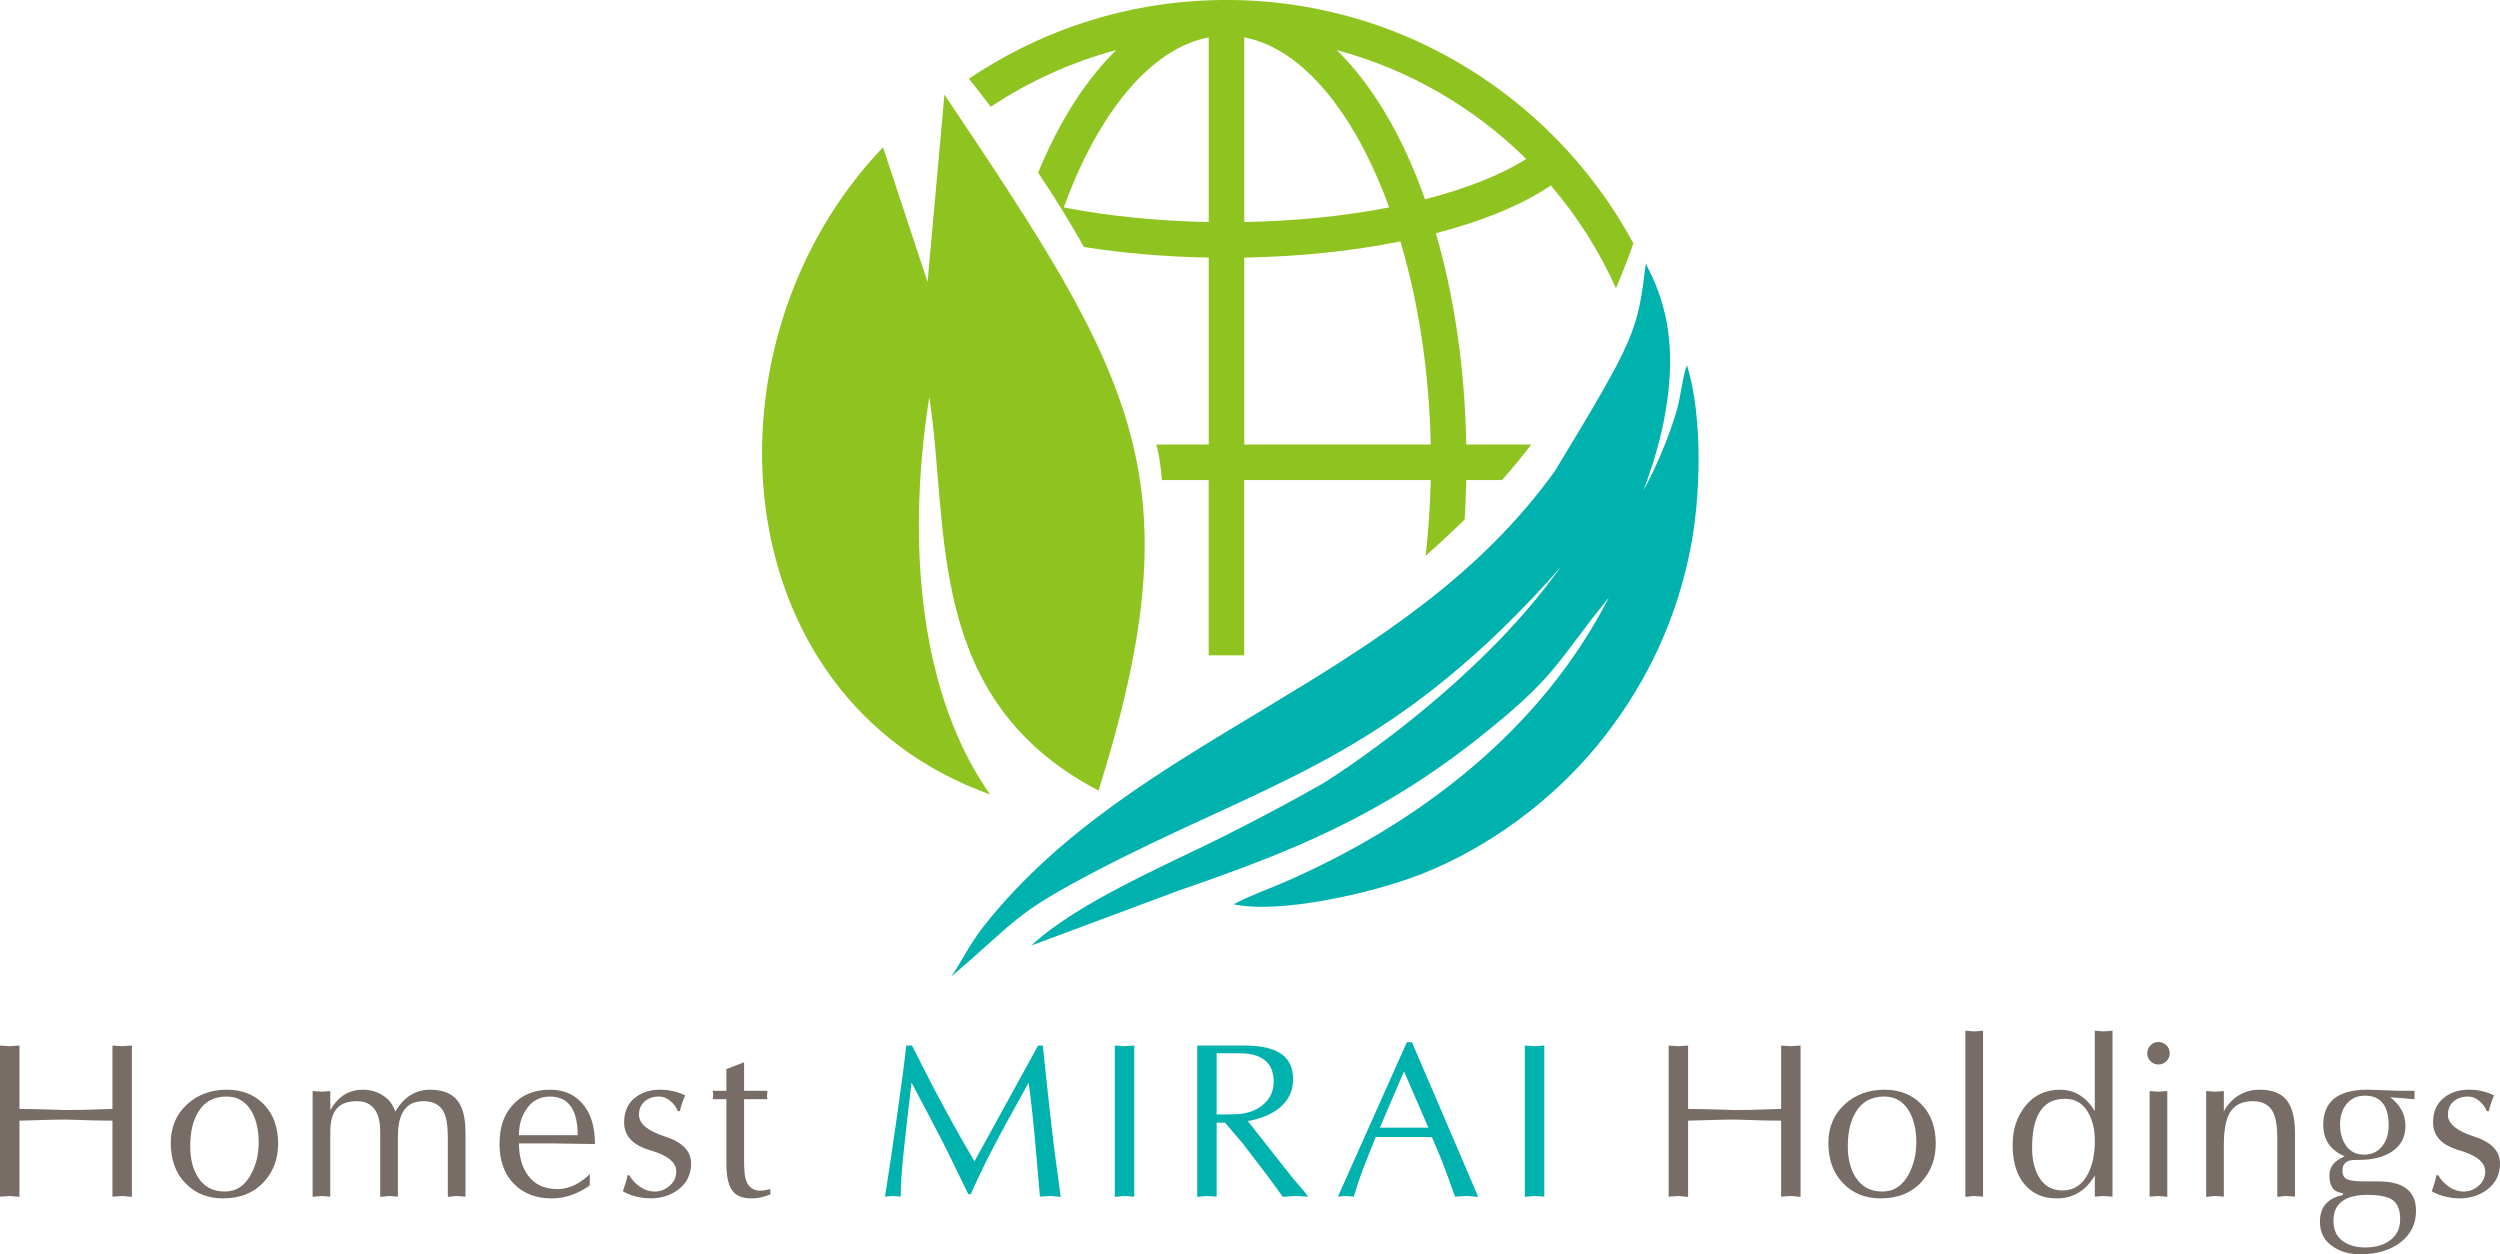
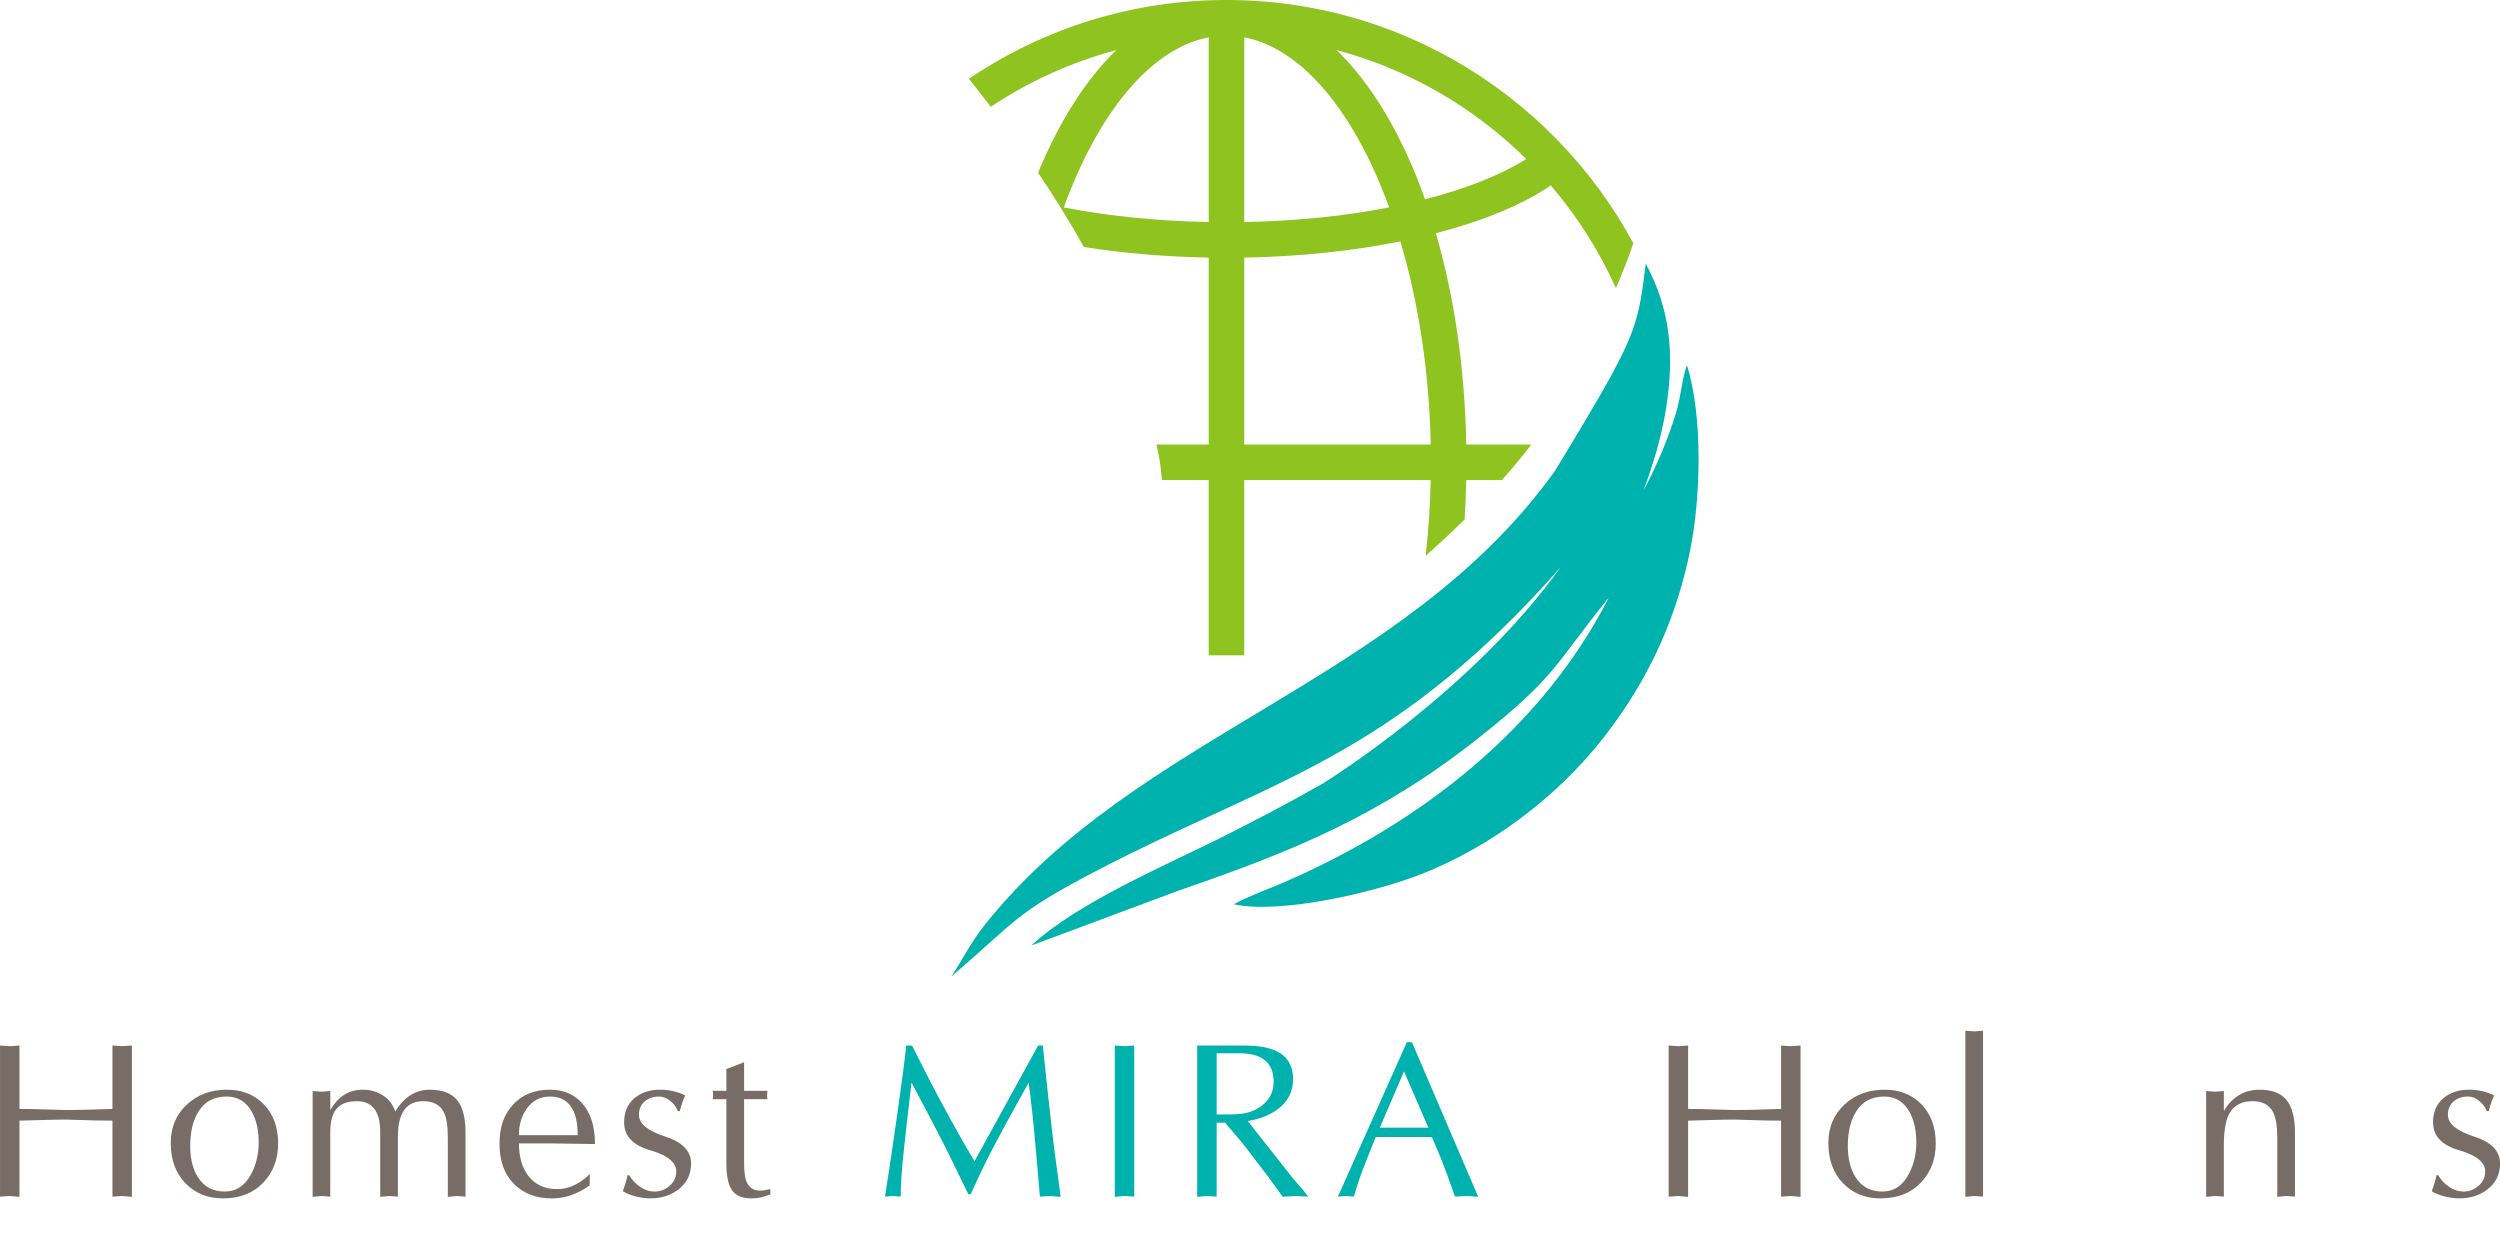
<svg xmlns="http://www.w3.org/2000/svg" id="_レイヤー_2" viewBox="0 0 1278.47 641.43">
  <defs>
    <style>.cls-1{fill:#93be3f;}.cls-1,.cls-2,.cls-3,.cls-4,.cls-5{stroke-width:0px;}.cls-1,.cls-2,.cls-5{fill-rule:evenodd;}.cls-2,.cls-4{fill:#00b2ae;}.cls-3{fill:#776c66;}.cls-5{fill:#8fc31f;}</style>
  </defs>
  <g id="_レイヤ_1">
    <path class="cls-3" d="m57.51,567.09v-32.42l4.97.34,4.97-.34v77.39l-4.97-.45-4.97.34v-38.86c-3.69,0-6.66-.04-8.92-.11-9.04-.3-13.97-.45-14.8-.45-3.62,0-8.25.1-13.9.28-5.65.19-8.97.28-9.94.28v38.98l-4.97-.45-4.97.34v-77.28l4.97.34,4.97-.34v32.42c3.77,0,8.49.1,14.18.28,5.69.19,8.91.28,9.66.28,3.62,0,6.55-.04,8.81-.11,9.04-.3,14.01-.45,14.91-.45Z" />
    <path class="cls-3" d="m87.33,584.49c0-7.98,2.73-14.52,8.19-19.6,5.46-5.09,12.29-7.63,20.5-7.63,7.76,0,14.07,2.51,18.92,7.51,4.86,5.01,7.29,11.69,7.29,20.05,0,7.68-2.37,14.16-7.12,19.43-5.2,5.73-12.24,8.59-21.13,8.59-7.76,0-14.14-2.58-19.15-7.74-5.01-5.16-7.51-12.03-7.51-20.62Zm28.58-23.73c-6.63,0-11.52,2.71-14.69,8.13-2.64,4.45-3.95,10.21-3.95,17.29,0,6.4,1.31,11.68,3.95,15.82,3.09,4.9,7.64,7.34,13.67,7.34s10.51-3.05,13.67-9.15c2.49-4.75,3.73-10.06,3.73-15.93,0-6.17-1.13-11.33-3.39-15.48-2.94-5.35-7.27-8.02-12.99-8.02Z" />
    <path class="cls-3" d="m159.87,612.06v-54.12l4.52.34,4.52-.34v9.72c1.88-3.31,4.2-5.88,6.95-7.68,2.75-1.81,6.01-2.71,9.77-2.71s7.17.98,10.22,2.94c3.05,1.96,5.14,4.71,6.27,8.25,4.45-7.46,10.36-11.19,17.74-11.19,6.63,0,11.37,1.92,14.23,5.76,2.64,3.46,3.96,8.89,3.96,16.27v32.65l-4.52-.34-4.52.45v-30.12c0-6.12-.68-10.49-2.03-13.14-1.88-3.77-5.39-5.66-10.51-5.66s-8.63,2.03-10.74,6.1c-1.51,2.94-2.26,7-2.26,12.2v30.51l-4.52-.34-4.52.45v-33.18c0-10.49-3.99-15.74-11.98-15.74-5.27,0-8.97,1.62-11.07,4.86-1.66,2.56-2.49,6.25-2.49,11.07v32.88l-4.52-.34-4.52.45Z" />
    <path class="cls-3" d="m301.65,600.42l-.11,5.82c-2.94,2.09-6.03,3.72-9.26,4.87-3.24,1.16-6.63,1.74-10.17,1.74-7.98,0-14.42-2.49-19.32-7.46-4.9-4.97-7.34-11.75-7.34-20.34s2.18-14.8,6.55-19.77c4.67-5.35,11.11-8.02,19.32-8.02,6.7,0,12.09,2.23,16.16,6.69,4.52,4.92,6.78,11.95,6.78,21.1l-22.94-.34h-15.93c0,6.75,1.54,12.22,4.63,16.41,3.46,4.65,8.43,6.97,14.91,6.97,3.46,0,6.82-.89,10.06-2.67,2.18-1.19,4.41-2.86,6.67-5.01Zm-36.27-19.88h30.05c0-5.83-.94-10.38-2.82-13.63-2.34-4.09-6.1-6.14-11.3-6.14s-9.04,2.08-11.98,6.25c-2.64,3.71-3.95,8.22-3.95,13.52Z" />
    <path class="cls-3" d="m320.86,600.99h.91c1.43,2.41,3.31,4.41,5.65,5.99,2.33,1.58,4.78,2.37,7.34,2.37,2.86,0,5.42-.98,7.68-2.94,2.26-1.96,3.39-4.41,3.39-7.34,0-4.67-4.44-8.28-13.33-10.85-8.89-2.56-13.33-7.31-13.33-14.24,0-5.27,1.73-9.38,5.2-12.32,3.46-2.94,7.87-4.41,13.22-4.41,2.64,0,5.14.32,7.51.96,2.37.64,4.12,1.3,5.26,1.98-1.13,2.56-2.03,5.24-2.71,8.02h-1.01c-.75-1.96-2.03-3.69-3.84-5.2-1.81-1.51-3.73-2.26-5.76-2.26-2.94,0-5.38.83-7.34,2.48-1.96,1.66-2.94,3.96-2.94,6.89,0,4.52,4.44,8.21,13.33,11.07,8.89,2.86,13.33,7.45,13.33,13.78,0,5.65-2.22,10.13-6.66,13.44-3.92,2.94-8.62,4.41-14.12,4.41-2.34,0-4.8-.32-7.4-.96-2.6-.64-4.84-1.53-6.72-2.66.45-1.36.91-2.73,1.36-4.12.45-1.39.79-2.77,1.01-4.12Z" />
    <path class="cls-3" d="m371.48,546.71l9.04-3.48v14.6h11.97c-.15,1.06-.23,1.85-.23,2.37s.07,1.17.23,1.92h-11.97v32.05c0,4.6.37,7.89,1.13,9.85,1.28,3.25,3.69,4.87,7.23,4.87.83,0,1.75-.11,2.77-.34,1.01-.22,1.79-.37,2.31-.45v2.71c-1.81.68-3.43,1.19-4.86,1.52-1.43.34-2.98.51-4.64.51-4.52,0-7.76-1.21-9.71-3.63-2.19-2.72-3.28-7.43-3.28-14.15v-32.95h-7.01c.15-.45.23-1.17.23-2.15,0-.9-.07-1.62-.23-2.15h7.01v-11.12Z" />
    <path class="cls-4" d="m530.9,534.67h2.37c1.58,15.01,2.56,24.21,2.94,27.61,1.21,11.09,2.2,19.71,2.99,25.85.79,6.15,1.86,14.12,3.22,23.93l-5.31-.45-5.31.34c-.68-7.53-1.3-14.72-1.87-21.58-.57-6.85-1.21-13.63-1.92-20.34-.71-6.7-1.37-12.16-1.98-16.38-4.59,8.29-8.59,15.52-11.98,21.69-3.92,7.23-7.19,13.48-9.83,18.75-2.87,5.8-5.46,11.34-7.8,16.61h-1.24l-6.22-12.77c-2.71-5.65-5.12-10.52-7.23-14.63-2.11-4.1-4.71-9.09-7.8-14.97-2.64-4.9-5.23-9.79-7.79-14.69-1.28,10.77-2.53,21.66-3.73,32.65-1.21,11-1.81,19.54-1.81,25.65l-3.95-.34-4.07.34c1.58-9.79,3.65-23.71,6.22-41.75,2.56-18.04,4.1-29.88,4.63-35.53h2.94c3.92,7.68,7.12,13.97,9.6,18.87,3.01,5.8,6.59,12.47,10.73,20,4.52,8.21,8.4,14.99,11.64,20.34,10.85-19.73,21.69-39.47,32.54-59.2Z" />
    <path class="cls-4" d="m570.09,612.06v-77.39l4.97.34,4.97-.34v77.28l-4.97-.34-4.97.45Z" />
    <path class="cls-4" d="m612.24,612.06v-77.39h23.95c8.59,0,14.91,1.41,18.98,4.24,4.06,2.83,6.1,7.14,6.1,12.94,0,6.1-2.41,11.07-7.23,14.91-3.99,3.16-9.3,5.35-15.93,6.55l23.21,29.45,5.51,6.35,2.12,2.84-6.53-.34-6.42.42-7.18-9.9-13.26-17.34-9.1-10.68h-4.28s0,37.84,0,37.84l-4.97-.34-4.97.45Zm9.94-73.44v31.29h5.78c1.66,0,3.22-.04,4.65-.11,1.44-.07,2.84-.26,4.2-.56,4.24-.9,7.71-2.76,10.44-5.57,2.72-2.81,4.08-6.32,4.08-10.53,0-8.11-4.16-12.83-12.48-14.18-1.59-.23-3.56-.34-5.9-.34h-10.78Z" />
    <path class="cls-4" d="m722.05,532.97l33.9,79.09-5.88-.45-5.99.34c-2.71-7.76-5.01-14.01-6.89-18.76-1.21-3.01-2.86-6.93-4.97-11.75h-28.7c-4.37,10.92-6.82,17.14-7.34,18.64-1.13,3.01-2.41,6.97-3.84,11.86l-4.18-.34-3.96.34,35.25-78.97h2.6Zm8.41,43.72l-12.47-28.81-12.36,28.81h24.83Z" />
-     <path class="cls-4" d="m779.79,612.06v-77.39l4.97.34,4.98-.34v77.28l-4.98-.34-4.97.45Z" />
    <path class="cls-3" d="m910.84,567.09v-32.42l4.97.34,4.97-.34v77.39l-4.97-.45-4.97.34v-38.86c-3.69,0-6.67-.04-8.92-.11-9.04-.3-13.97-.45-14.8-.45-3.62,0-8.25.1-13.9.28-5.64.19-8.97.28-9.94.28v38.98l-4.97-.45-4.98.34v-77.28l4.98.34,4.97-.34v32.42c3.76,0,8.49.1,14.18.28,5.68.19,8.91.28,9.66.28,3.61,0,6.55-.04,8.81-.11,9.04-.3,14.01-.45,14.91-.45Z" />
    <path class="cls-3" d="m935.02,584.49c0-7.98,2.73-14.52,8.19-19.6,5.46-5.09,12.29-7.63,20.5-7.63,7.76,0,14.07,2.51,18.92,7.51,4.86,5.01,7.29,11.69,7.29,20.05,0,7.68-2.37,14.16-7.12,19.43-5.2,5.73-12.24,8.59-21.13,8.59-7.76,0-14.14-2.58-19.15-7.74-5.01-5.16-7.51-12.03-7.51-20.62Zm28.58-23.73c-6.63,0-11.53,2.71-14.69,8.13-2.64,4.45-3.96,10.21-3.96,17.29,0,6.4,1.32,11.68,3.96,15.82,3.09,4.9,7.64,7.34,13.67,7.34s10.51-3.05,13.67-9.15c2.49-4.75,3.73-10.06,3.73-15.93,0-6.17-1.13-11.33-3.39-15.48-2.94-5.35-7.27-8.02-12.99-8.02Z" />
    <path class="cls-3" d="m1005.06,612.06v-84.96l4.52.34,4.52-.34v84.85l-4.52-.34-4.52.45Z" />
-     <path class="cls-3" d="m1080.31,527.1v84.85l-4.52-.34-4.52.34v-10.85c-4.6,7.83-11.07,11.75-19.44,11.75-6.7,0-12.05-2.22-16.04-6.67-4.37-4.82-6.55-11.71-6.55-20.67,0-7.98,2.22-14.69,6.66-20.11,4.44-5.42,10.32-8.13,17.62-8.13,3.77,0,7.16.96,10.17,2.88,3.01,1.92,5.54,4.61,7.57,8.08v-41.13l4.52.34,4.52-.34Zm-9.04,56.38c0-5.65-1.09-10.43-3.28-14.35-2.71-4.82-6.7-7.23-11.97-7.23-6.48,0-11.07,2.75-13.78,8.25-2.03,4.07-3.05,9.72-3.05,16.95,0,5.73,1.09,10.55,3.28,14.46,2.71,4.82,6.78,7.23,12.2,7.23,5.88,0,10.28-2.9,13.21-8.7,2.26-4.52,3.39-10.06,3.39-16.61Z" />
-     <path class="cls-3" d="m1109.57,538.62c0,1.58-.57,2.94-1.69,4.07-1.13,1.13-2.49,1.69-4.07,1.69s-2.94-.56-4.06-1.69c-1.13-1.13-1.69-2.49-1.69-4.07s.56-2.94,1.69-4.07c1.13-1.13,2.48-1.69,4.06-1.69s2.84.55,4.01,1.64c1.17,1.09,1.75,2.47,1.75,4.12Zm-1.24,19.32v54.12l-4.52-.45-4.52.34v-54.01l4.52.34,4.52-.34Z" />
    <path class="cls-3" d="m1128.21,612.06v-54.12l4.52.34,4.52-.34v10.28c1.96-3.46,4.5-6.16,7.62-8.08,3.13-1.92,6.65-2.88,10.57-2.88,6.4,0,11.03,1.77,13.89,5.31,2.86,3.54,4.29,9.11,4.29,16.72v32.65l-4.52-.34-4.52.45v-30.12c0-6.04-.75-10.49-2.26-13.36-1.95-3.62-5.38-5.44-10.28-5.44-5.58,0-9.53,2.03-11.86,6.1-1.96,3.47-2.94,8.96-2.94,16.5v26.21l-4.52-.34-4.52.45Z" />
-     <path class="cls-3" d="m1234.75,557.83v4.29l-12.43-1.02c2.49,1.87,4.4,4.03,5.76,6.49,1.35,2.46,2.03,5.22,2.03,8.27,0,5.74-2.37,10.14-7.12,13.19-4.29,2.76-9.94,4.13-16.95,4.13h-1.81c-1.73,0-3.09.3-4.07.9-1.51.9-2.26,2.45-2.26,4.63s.83,3.73,2.49,4.41c1.65.68,4.44,1.02,8.36,1.02h7.23c6.63,0,11.55,1.26,14.75,3.78,3.2,2.52,4.8,6.27,4.8,11.24,0,6.63-2.62,11.99-7.86,16.1-5.24,4.1-12.18,6.16-20.84,6.16-5.27,0-9.83-1.28-13.67-3.84-4.52-3.01-6.78-7.27-6.78-12.77,0-3.92,1.03-7,3.11-9.26,2.07-2.26,4.95-3.73,8.64-4.41v-.9c-2.71-.45-4.54-1.45-5.48-2.99-.95-1.54-1.41-3.6-1.41-6.16,0-2.41.75-4.44,2.26-6.1,1.2-1.35,3.05-2.56,5.54-3.62-3.62-1.65-6.29-3.69-8.02-6.1-1.96-2.71-2.93-6.06-2.93-10.06,0-5.72,1.73-10.09,5.2-13.1,3.76-3.24,9.64-4.86,17.62-4.86l15.71.56h8.13Zm-23.95,53.21c-11.67,0-17.51,4.42-17.51,13.27,0,4.43,1.49,7.8,4.46,10.13,2.98,2.32,6.91,3.49,11.81,3.49s8.81-1.05,11.97-3.15c3.92-2.55,5.88-6.3,5.88-11.25,0-4.12-.98-7.16-2.94-9.11-2.26-2.25-6.82-3.37-13.67-3.37Zm-14.12-35.93c0,4.29,1.05,7.93,3.16,10.9,2.11,2.98,5.16,4.46,9.15,4.46s7.04-1.5,9.38-4.52c2.11-2.71,3.16-6.14,3.16-10.28,0-4.82-.87-8.47-2.6-10.96-2.03-2.94-5.2-4.41-9.49-4.41-3.92,0-7.02,1.37-9.32,4.12-2.3,2.75-3.45,6.31-3.45,10.68Z" />
    <path class="cls-3" d="m1245.94,600.99h.91c1.43,2.41,3.31,4.41,5.64,5.99,2.34,1.58,4.78,2.37,7.34,2.37,2.86,0,5.42-.98,7.68-2.94,2.26-1.96,3.39-4.41,3.39-7.34,0-4.67-4.44-8.28-13.33-10.85-8.89-2.56-13.33-7.31-13.33-14.24,0-5.27,1.73-9.38,5.2-12.32,3.46-2.94,7.87-4.41,13.22-4.41,2.64,0,5.14.32,7.51.96,2.37.64,4.12,1.3,5.26,1.98-1.13,2.56-2.04,5.24-2.71,8.02h-1.01c-.75-1.96-2.03-3.69-3.84-5.2-1.81-1.51-3.73-2.26-5.76-2.26-2.94,0-5.38.83-7.34,2.48-1.96,1.66-2.94,3.96-2.94,6.89,0,4.52,4.44,8.21,13.33,11.07,8.89,2.86,13.33,7.45,13.33,13.78,0,5.65-2.22,10.13-6.66,13.44-3.92,2.94-8.62,4.41-14.12,4.41-2.34,0-4.8-.32-7.4-.96-2.6-.64-4.84-1.53-6.72-2.66.45-1.36.91-2.73,1.36-4.12.45-1.39.79-2.77,1.01-4.12Z" />
    <path class="cls-5" d="m554.3,126.31c20.18,3.18,41.77,5.02,63.82,5.42v95.59h-26.78c1.12,4.16,2.24,10.05,2.84,18.18h23.93v89.64h18.18v-89.64h95.36c-.28,13.22-1.17,26.16-2.58,38.73,6.78-6.03,13.45-12.2,19.92-18.59.41-6.63.71-13.34.84-20.14h18.26c5.18-5.86,10.19-11.91,15-18.18h-33.25c-.74-39.46-6.27-76.14-15.55-108.06h0c24.29-6.3,44.32-14.61,58.79-24.42,13.46,15.75,24.73,33.44,33.31,52.57,3.88-9.25,6.77-16.66,8.89-22.99C793.02,46.21,708.01-5.66,611.75.49c-42.78,2.73-82.57,17.04-116.27,39.78,3.77,4.73,7.5,9.51,11.19,14.34,19.43-12.92,41.04-22.81,64.15-29-15.61,15.22-29.2,36.63-39.95,62.69,8.35,12.42,16.22,25.1,23.43,38.01Zm226.21-45.02c-12.73,8.07-30.54,15.18-51.77,20.63-11.41-32.26-26.9-58.52-45.16-76.3,37.12,9.94,70.37,29.42,96.93,55.68Zm-144.21-62.18c29.87,5.66,56.59,38.83,74.11,86.96-22.85,4.46-48.12,6.99-74.11,7.48V19.1Zm0,112.63c28.01-.51,55.27-3.33,79.84-8.29,9.14,30.72,14.74,66.25,15.52,103.88h-95.36v-95.59Zm-18.18-112.63v94.44c-25.99-.49-51.26-3.02-74.11-7.48,17.52-48.13,44.24-81.29,74.11-86.96Z" />
-     <path class="cls-5" d="m482.97,48.39l-8.62,95.83-22.79-68.9c-95.14,99.41-83.29,281.45,54.74,330.93-35.13-49.8-43.3-125.89-31.07-203.16,10.41,67.04-2.79,154.56,86.56,201.21,49.86-159.32,19.32-209.81-78.82-355.9Z" />
    <path class="cls-1" d="m537.99,350.45v-.16l-.06.15s.04,0,.06,0Z" />
    <path class="cls-2" d="m862.71,186.78c-2.22,5.07-3.13,16.39-5.67,24.58-4.28,13.85-9.91,27-16.61,39.53,5.09-13.62,9.13-27.32,11.35-40.68,5.03-30.19,1.79-52.57-9.65-74.4v.04c-.16-.42-.3-.85-.47-1.27-4.26,34.94-5.02,37.85-46.37,106.09-77.78,108.65-214.35,134.22-292.3,233.08-7.07,8.97-11.89,19.07-16.52,25.59,33.71-28.53,31.01-31.52,75-54.41,83.66-43.54,142.51-55.3,221.58-138.4,5.11-5.37,10.16-10.93,15.08-16.61-44.71,62.91-119.34,109.33-121.55,110.7-17.45,9.95-34.93,19.12-51.87,27.6-27.52,13.8-73.94,33.44-97.26,55.28l75.97-28.3c57.45-19.75,102.21-38.01,151.89-77.17,41.15-32.45,39.55-38.05,67.45-72.49-34.42,67.38-96.47,115.33-165.69,145.49-8.38,3.65-18.57,7.23-26.18,11.41,23.62,5.11,71.37-5.77,96.01-15.45,33.94-13.34,68.31-37.99,93.24-69.89,24.43-31.27,37.71-63.44,44.23-95.96,5.4-26.92,6.53-67.72-1.65-94.38Z" />
  </g>
</svg>